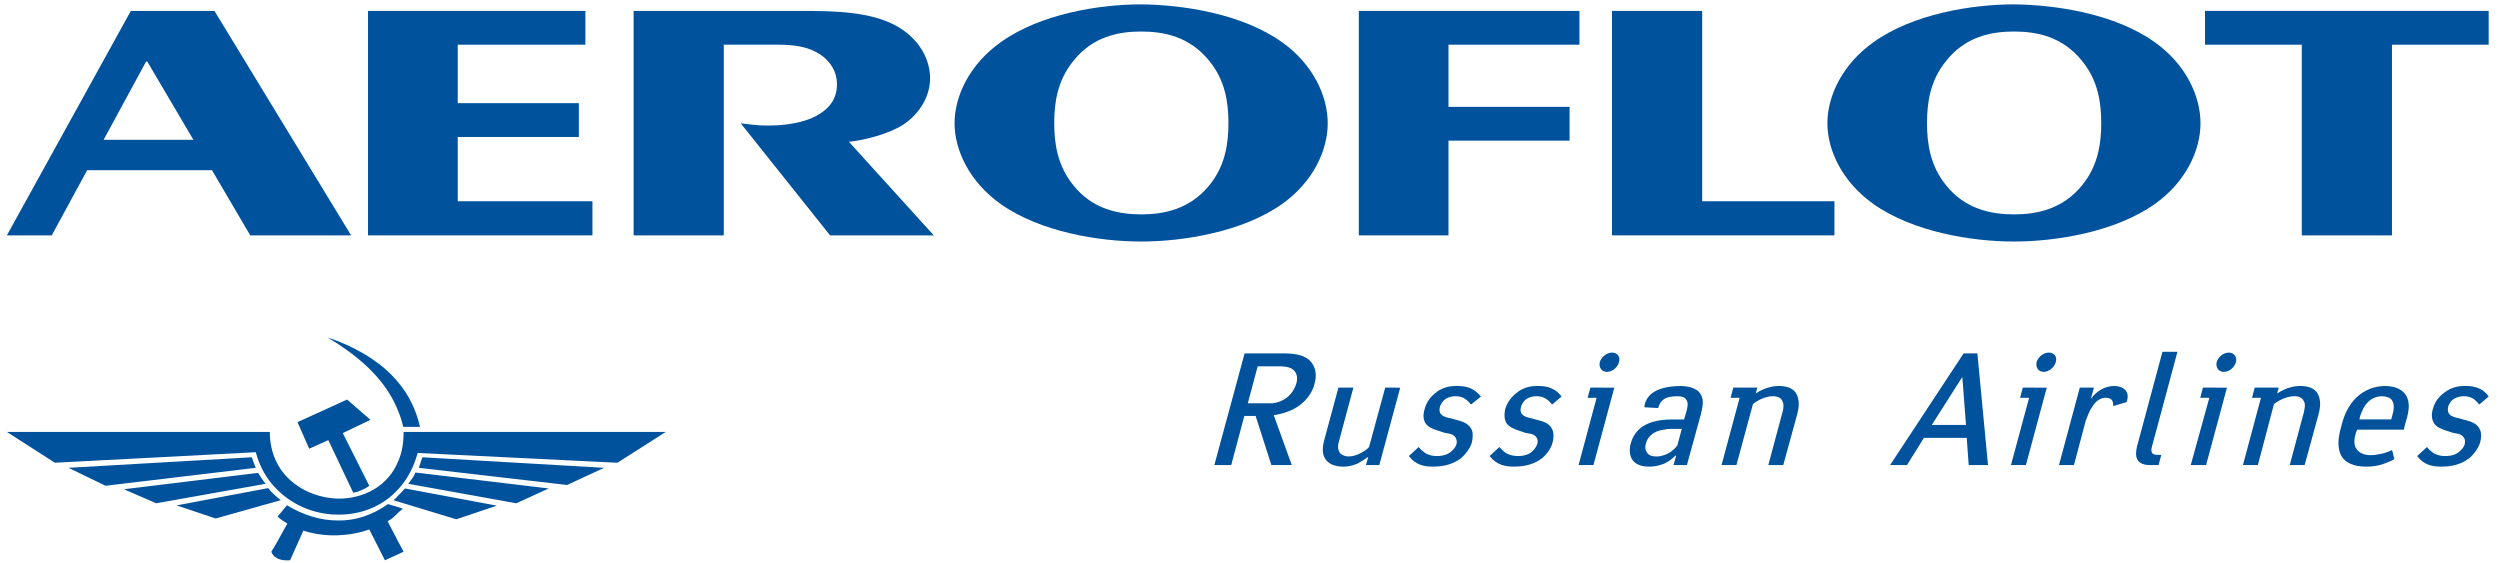
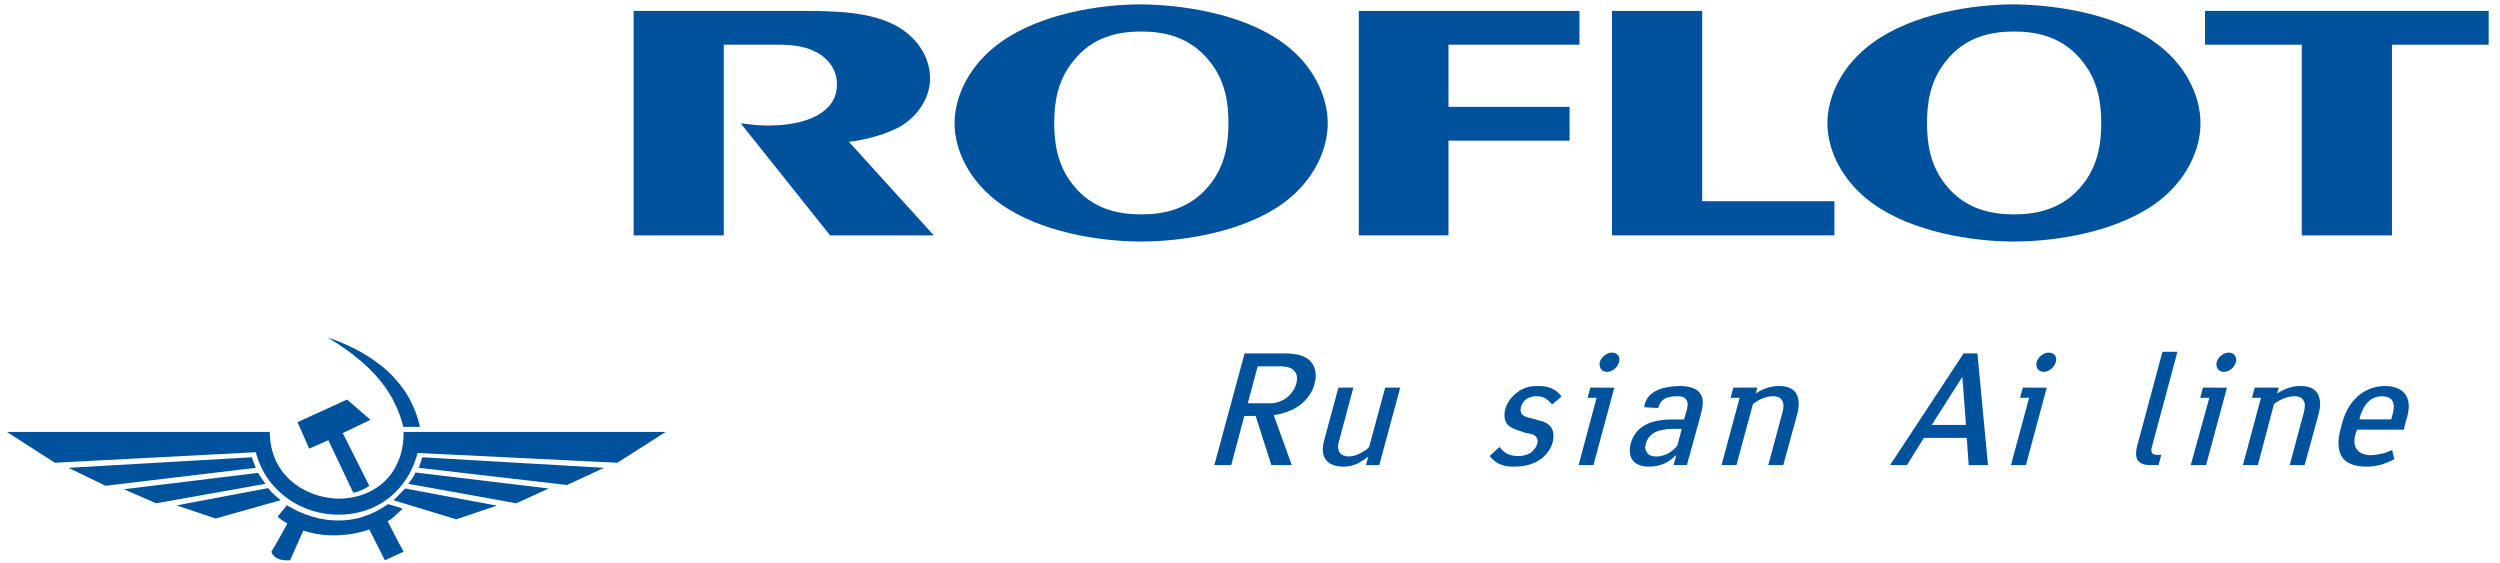
<svg xmlns="http://www.w3.org/2000/svg" version="1.1" id="Layer_1" x="0px" y="0px" width="182px" height="41px" viewBox="0 0 182 41" xml:space="preserve">
  <defs id="defs65" />
  <g id="g60">
    <path fill-rule="evenodd" clip-rule="evenodd" fill="#00529C" d="M11.377,36.639L9.02,35.617l9.77-1.191 c0.17,0.283,0.341,0.539,0.54,0.795L11.377,36.639L11.377,36.639z M37.59,36.639l2.357-1.078l-9.713-1.164 c-0.085,0.313-0.341,0.568-0.511,0.824L37.59,36.639L37.59,36.639z M36.171,36.811l-2.954,0.994l-4.203-1.277l-0.37-0.113 c0.142-0.115,0.256-0.229,0.37-0.369c0.17-0.143,0.312-0.342,0.483-0.484L36.171,36.811L36.171,36.811z M43.981,34.057l-2.698,1.25 l-10.792-1.25c0.085-0.254,0.171-0.51,0.256-0.768L43.981,34.057L43.981,34.057z M44.946,33.688l3.521-2.244H29.383 c0,0.797-0.114,1.479-0.369,2.074c-0.739,1.902-2.584,2.811-4.431,2.781c-1.817-0.057-3.663-0.992-4.487-2.727 c-0.284-0.625-0.454-1.307-0.454-2.129H0.5l3.494,2.244l14.626-0.766c0.283,1.049,0.794,1.959,1.476,2.639 c1.165,1.223,2.84,1.904,4.487,1.904c1.619,0.029,3.267-0.566,4.431-1.875c0.625-0.682,1.107-1.563,1.391-2.613L44.946,33.688 L44.946,33.688z M29.014,39.479l0.369,0.684l-0.369,0.172l-0.994,0.453l-1.136-2.244c-0.709,0.256-1.505,0.398-2.301,0.426 c-0.852,0.029-1.732-0.086-2.499-0.342l-0.966,2.16c-0.313,0.027-0.739,0-1.022-0.197c-0.142-0.086-0.284-0.229-0.34-0.428 l0.34-0.568l0.824-1.479c-0.256-0.168-0.483-0.281-0.71-0.51l0.682-0.822c1.164,0.711,2.442,1.107,3.691,1.107 c1.25,0.029,2.499-0.371,3.664-1.193l0.768,0.227l0.312,0.115c-0.113,0.084-0.199,0.17-0.312,0.256 c-0.228,0.225-0.426,0.453-0.795,0.652L29.014,39.479L29.014,39.479z M29.014,27.865c0.738,0.881,1.277,1.961,1.562,3.209h-1.221 c-0.085-0.371-0.198-0.738-0.34-1.078c-0.824-2.158-2.5-3.693-4.431-4.973c-0.255-0.141-0.482-0.311-0.738-0.453 c0.256,0.086,0.483,0.172,0.738,0.258C26.344,25.535,27.906,26.502,29.014,27.865L29.014,27.865z M25.719,35.873 c0.313-0.057,0.795-0.227,1.165-0.51l-1.932-3.834l2.017-0.967l-1.704-1.477L24.583,29.4l-2.925,1.332l0.852,1.932l1.392-0.623 L25.719,35.873L25.719,35.873z M20.437,36.414c-0.114-0.086-0.228-0.199-0.341-0.285c-0.227-0.197-0.426-0.396-0.568-0.596 l-6.669,1.26l2.839,0.953L20.437,36.414L20.437,36.414z M18.62,34.057c-0.114-0.254-0.199-0.51-0.285-0.768L4.987,34.057 l2.698,1.307L18.62,34.057L18.62,34.057z" id="path58" />
-     <path d="M 43.13,17.136 V 14.651 H 33.324 V 9.971 h 8.817 V 7.511 H 33.324 V 3.253 h 9.292 V 0.795 H 26.792 V 17.136 Z" fill="#00529C" id="path369" style="stroke-width:2.159" />
    <path d="M 52.691,17.136 V 3.253 h 3.84 c 1.168,0 2.25,0.089 3.235,0.747 0.717,0.507 1.166,1.235 1.166,2.136 0,0.751 -0.266,1.527 -1.255,2.153 -1.291,0.84 -3.535,0.957 -4.947,0.784 l -0.805,-0.095 6.506,8.158 h 7.549 L 61.804,10.325 C 62.911,10.204 64.687,9.766 65.762,9.073 67.049,8.2 67.71,6.913 67.71,5.708 67.71,4.363 66.984,2.897 65.343,1.933 63.393,0.826 60.726,0.795 58.266,0.795 H 46.128 V 17.136 Z" fill="#00529C" id="path371" style="stroke-width:2.159" />
    <path d="m 105.45,17.136 v -6.897 h 8.815 V 7.779 h -8.815 V 3.253 h 9.534 V 0.795 H 98.922 V 17.136 Z" fill="#00529C" id="path373" style="stroke-width:2.159" />
    <path d="m 123.919,0.795 h -6.567 V 17.135 h 16.194 V 14.65 h -9.627 z" fill="#00529C" id="path375" style="stroke-width:2.159" />
    <path d="m 160.524,3.254 h 7.044 V 17.137 h 6.567 V 3.254 h 7.04 V 0.794 h -20.651 z" fill="#00529C" id="path377" style="stroke-width:2.159" />
    <path d="m 146.617,0.318 c -3.058,0 -7.346,0.691 -10.225,2.753 -2.283,1.62 -3.358,3.935 -3.358,5.906 0,1.952 1.075,4.263 3.358,5.88 2.879,2.034 7.167,2.727 10.225,2.727 3.056,0 7.37,-0.693 10.247,-2.727 2.28,-1.617 3.332,-3.928 3.332,-5.88 0,-1.972 -1.052,-4.287 -3.332,-5.906 -2.876,-2.062 -7.191,-2.725 -10.247,-2.753 m 0,15.289 c -1.622,0 -3.542,-0.361 -4.952,-2.131 -1.168,-1.436 -1.378,-3.09 -1.378,-4.498 0,-1.466 0.209,-3.088 1.378,-4.526 1.41,-1.801 3.33,-2.157 4.952,-2.157 1.643,0 3.539,0.356 4.971,2.157 1.17,1.438 1.382,3.06 1.382,4.526 0,1.408 -0.212,3.062 -1.382,4.498 -1.432,1.771 -3.328,2.131 -4.971,2.131" fill="#00529C" id="path379" style="stroke-width:2.159" />
    <path d="m 83.075,0.318 c -3.056,0 -7.342,0.691 -10.219,2.753 -2.285,1.62 -3.364,3.935 -3.364,5.906 0,1.952 1.08,4.263 3.364,5.88 2.876,2.034 7.163,2.727 10.219,2.727 3.053,0 7.375,-0.693 10.255,-2.727 2.276,-1.617 3.328,-3.928 3.328,-5.88 0,-1.972 -1.052,-4.287 -3.328,-5.906 C 90.45,1.009 86.129,0.346 83.075,0.318 m 0,15.289 c -1.62,0 -3.539,-0.361 -4.945,-2.131 -1.168,-1.436 -1.382,-3.09 -1.382,-4.498 0,-1.466 0.214,-3.088 1.382,-4.526 1.406,-1.801 3.326,-2.157 4.945,-2.157 1.643,0 3.539,0.356 4.975,2.157 1.17,1.438 1.38,3.06 1.38,4.526 0,1.408 -0.209,3.062 -1.38,4.498 -1.436,1.771 -3.332,2.131 -4.975,2.131" fill="#00529C" id="path381" style="stroke-width:2.159" />
-     <path d="m 3.767,17.136 2.578,-4.746 H 15.433 l 2.786,4.746 h 7.342 L 15.612,0.795 H 9.524 L 0.5,17.136 Z M 7.544,10.178 10.632,4.484 h 0.093 l 3.354,5.694 z" fill="#00529C" id="path383" style="stroke-width:2.159" />
    <path d="m 100.843,28.219 -1.174,4.321 c -0.143,0.174 -0.369,0.318 -0.574,0.426 -0.313,0.17 -0.626,0.263 -0.916,0.263 -0.285,0 -0.541,-0.117 -0.659,-0.29 -0.083,-0.144 -0.169,-0.372 -0.054,-0.776 l 1.059,-3.944 h -1.089 l -1.028,3.805 c -0.087,0.343 -0.23,0.942 0.083,1.402 0.174,0.259 0.546,0.546 1.313,0.546 0.318,0 0.635,-0.056 1.038,-0.23 0.252,-0.15 0.537,-0.316 0.769,-0.49 l -0.17,0.605 h 0.972 l 1.521,-5.637 z" fill="#00529C" id="path385" style="stroke-width:1.739" />
-     <path d="m 107.809,28.872 c -0.259,-0.341 -0.576,-0.513 -0.633,-0.543 -0.365,-0.196 -0.769,-0.23 -1.118,-0.23 -0.37,0 -0.829,0.033 -1.341,0.344 -0.374,0.261 -0.829,0.657 -0.998,1.318 -0.153,0.487 -0.09,0.856 0.084,1.087 0.196,0.261 0.541,0.398 0.831,0.485 l 0.541,0.176 c 0.283,0.059 0.572,0.059 0.742,0.282 0.087,0.118 0.177,0.263 0.117,0.546 -0.087,0.257 -0.254,0.428 -0.402,0.544 -0.198,0.174 -0.544,0.32 -1.028,0.32 -0.315,0 -0.574,-0.064 -0.831,-0.207 -0.226,-0.17 -0.4,-0.315 -0.489,-0.454 l -0.718,0.661 c 0.518,0.68 1.153,0.77 1.777,0.77 0.428,0 1.288,-0.056 2.005,-0.602 0.398,-0.341 0.687,-0.776 0.803,-1.146 0.057,-0.292 0.115,-0.715 -0.028,-0.977 -0.203,-0.398 -0.659,-0.567 -0.92,-0.629 l -0.4,-0.113 c -0.511,-0.115 -0.742,-0.172 -0.859,-0.316 -0.111,-0.082 -0.2,-0.254 -0.111,-0.598 0.052,-0.141 0.172,-0.374 0.395,-0.546 0.287,-0.172 0.551,-0.2 0.749,-0.2 0.256,0 0.487,0.061 0.687,0.2 0.172,0.115 0.313,0.259 0.429,0.405 z" fill="#00529C" id="path387" style="stroke-width:1.739" />
    <path d="m 113.68,28.872 c -0.231,-0.341 -0.544,-0.513 -0.628,-0.543 -0.343,-0.196 -0.749,-0.23 -1.089,-0.23 -0.395,0 -0.829,0.033 -1.346,0.344 -0.374,0.261 -0.831,0.657 -1.033,1.318 -0.106,0.487 -0.054,0.856 0.117,1.087 0.202,0.261 0.577,0.398 0.829,0.485 l 0.513,0.176 c 0.287,0.059 0.577,0.059 0.776,0.282 0.087,0.118 0.172,0.263 0.087,0.546 -0.087,0.257 -0.256,0.428 -0.374,0.544 -0.202,0.174 -0.541,0.32 -1.029,0.32 -0.315,0 -0.57,-0.064 -0.859,-0.207 -0.23,-0.17 -0.374,-0.315 -0.487,-0.454 l -0.716,0.661 c 0.551,0.68 1.177,0.77 1.803,0.77 0.435,0 1.288,-0.056 2.007,-0.602 0.4,-0.341 0.687,-0.776 0.772,-1.146 0.087,-0.292 0.113,-0.715 -0.028,-0.977 -0.172,-0.398 -0.631,-0.567 -0.915,-0.629 l -0.403,-0.113 c -0.49,-0.115 -0.713,-0.172 -0.833,-0.316 -0.11,-0.082 -0.195,-0.254 -0.11,-0.598 0.056,-0.141 0.141,-0.374 0.4,-0.546 0.259,-0.172 0.543,-0.2 0.713,-0.2 0.29,0 0.516,0.061 0.718,0.2 0.174,0.115 0.313,0.259 0.429,0.405 z" fill="#00529C" id="path389" style="stroke-width:1.739" />
    <path d="m 115.78,28.219 -0.205,0.741 h 0.659 l -1.313,4.897 h 1.083 l 1.518,-5.637 z m 0.687,-1.861 c -0.092,0.398 0.143,0.713 0.518,0.713 0.4,0 0.767,-0.315 0.882,-0.713 0.111,-0.376 -0.115,-0.69 -0.516,-0.69 -0.365,0 -0.769,0.315 -0.883,0.69" fill="#00529C" id="path391" style="stroke-width:1.739" />
    <path d="m 126.412,33.856 1.203,-4.438 c 0.379,-0.316 0.949,-0.574 1.462,-0.574 0.372,0 0.576,0.141 0.657,0.313 0.174,0.261 0.089,0.687 0.028,0.861 l -1.029,3.838 h 1.09 l 1.028,-3.751 c 0.118,-0.461 0.17,-1.003 -0.085,-1.461 -0.23,-0.37 -0.656,-0.544 -1.261,-0.544 -0.367,0 -0.998,0.085 -1.688,0.544 l 0.117,-0.426 h -1.751 l -0.196,0.741 h 0.657 l -1.315,4.897 z" fill="#00529C" id="path393" style="stroke-width:1.739" />
    <path d="m 90.607,25.728 -2.203,8.129 h 1.229 l 0.953,-3.575 h 0.824 l 1.146,3.575 h 1.485 l -1.315,-3.638 c 0.603,-0.063 1.405,-0.344 1.888,-0.715 0.541,-0.402 0.949,-0.974 1.085,-1.574 0.174,-0.577 0.092,-1.174 -0.249,-1.572 -0.461,-0.576 -1.377,-0.631 -2.038,-0.631 h -0.77 z m 2.036,3.629 h -1.803 l 0.718,-2.688 h 1.631 c 0.174,0 0.713,0 1,0.287 0.17,0.174 0.315,0.459 0.196,0.916 -0.113,0.429 -0.344,0.774 -0.683,1.059 -0.372,0.285 -0.774,0.403 -1.059,0.426" fill="#00529C" id="path395" style="stroke-width:1.739" />
    <path d="m 121.113,30.564 c -1.142,0.115 -2.09,0.572 -2.403,1.748 -0.03,0.137 -0.059,0.254 -0.059,0.369 v 0.2 c 0.03,0.631 0.457,1.09 1.403,1.09 0.341,0 0.683,-0.056 1.059,-0.207 0.033,0 0.059,-0.021 0.113,-0.05 0.374,-0.172 0.656,-0.461 0.746,-0.546 h 0.057 l -0.198,0.689 h 0.975 l 1,-3.636 c 0.144,-0.576 0.283,-1.148 -0.031,-1.575 -0.261,-0.402 -0.915,-0.544 -1.428,-0.544 -0.49,0 -0.918,0.059 -1.235,0.143 -0.998,0.256 -1.374,0.859 -1.403,1.402 l 1.005,0.059 c 0.08,-0.285 0.2,-0.487 0.398,-0.631 0.231,-0.167 0.574,-0.228 1.003,-0.228 0.231,0 0.513,0.028 0.628,0.228 0.176,0.202 0.117,0.489 0.063,0.748 l -0.205,0.715 h -0.8 c -0.233,0 -0.485,0 -0.689,0.03 m 0,2.573 c -0.172,0.064 -0.344,0.09 -0.516,0.09 -0.226,0 -0.513,-0.026 -0.682,-0.261 -0.144,-0.202 -0.176,-0.402 -0.089,-0.687 0.057,-0.226 0.17,-0.457 0.456,-0.685 0.17,-0.117 0.402,-0.261 0.831,-0.313 0.143,-0.035 0.316,-0.061 0.518,-0.061 h 0.803 l -0.318,1.198 c -0.172,0.233 -0.344,0.374 -0.548,0.52 -0.167,0.09 -0.313,0.172 -0.456,0.198" fill="#00529C" id="path397" style="stroke-width:1.739" />
    <path d="m 147.259,28.219 -0.198,0.741 h 0.659 l -1.323,4.897 h 1.09 l 1.516,-5.637 z m 1.005,-1.861 c -0.089,0.398 0.141,0.713 0.516,0.713 0.369,0 0.77,-0.315 0.883,-0.713 0.117,-0.376 -0.113,-0.69 -0.515,-0.69 -0.369,0 -0.777,0.315 -0.885,0.69" fill="#00529C" id="path399" style="stroke-width:1.739" />
-     <path d="m 151.409,28.219 -1.515,5.637 h 1.09 l 0.859,-3.238 c 0.141,-0.37 0.282,-0.742 0.485,-1.028 0.343,-0.548 0.739,-0.631 0.972,-0.631 0.144,0 0.315,0.026 0.429,0.143 0.08,0.087 0.115,0.254 0.115,0.459 l 0.974,-0.287 c 0.196,-0.57 0,-0.889 -0.341,-1.055 -0.179,-0.085 -0.377,-0.118 -0.577,-0.118 -0.629,0 -1.254,0.343 -1.688,0.942 l 0.226,-0.824 z" fill="#00529C" id="path401" style="stroke-width:1.739" />
    <path d="m 157.426,25.613 -1.801,6.7 c -0.139,0.513 -0.402,1.544 0.89,1.544 h 0.628 l 0.2,-0.744 h -0.311 c -0.544,0 -0.403,-0.461 -0.377,-0.572 L 158.517,25.613 Z" fill="#00529C" id="path403" style="stroke-width:1.739" />
    <path d="m 160.37,28.219 -0.191,0.741 h 0.661 l -1.353,4.897 h 1.116 l 1.52,-5.637 z m 1.005,-1.861 c -0.089,0.398 0.144,0.713 0.516,0.713 0.403,0 0.774,-0.315 0.887,-0.713 0.087,-0.376 -0.144,-0.69 -0.511,-0.69 -0.405,0 -0.776,0.315 -0.892,0.69" fill="#00529C" id="path405" style="stroke-width:1.739" />
    <path d="m 164.373,33.856 1.172,-4.438 c 0.398,-0.316 0.974,-0.574 1.487,-0.574 0.372,0 0.577,0.141 0.659,0.313 0.2,0.261 0.059,0.687 0.03,0.861 l -1.028,3.838 h 1.085 l 1.028,-3.751 c 0.117,-0.461 0.174,-1.003 -0.085,-1.461 -0.223,-0.37 -0.659,-0.544 -1.257,-0.544 -0.4,0 -0.975,0.085 -1.688,0.544 l 0.115,-0.426 h -1.746 l -0.202,0.741 h 0.656 l -1.313,4.897 z" fill="#00529C" id="path407" style="stroke-width:1.739" />
-     <path d="m 181.175,28.872 c -0.224,-0.341 -0.509,-0.513 -0.602,-0.543 -0.372,-0.196 -0.737,-0.23 -1.085,-0.23 -0.405,0 -0.831,0.033 -1.342,0.344 -0.403,0.261 -0.861,0.657 -1.031,1.318 -0.15,0.487 -0.059,0.856 0.11,1.087 0.172,0.261 0.546,0.398 0.805,0.485 l 0.544,0.176 c 0.282,0.059 0.576,0.059 0.737,0.282 0.122,0.118 0.177,0.263 0.122,0.546 -0.084,0.257 -0.254,0.428 -0.403,0.544 -0.174,0.174 -0.516,0.32 -1.029,0.32 -0.322,0 -0.548,-0.064 -0.833,-0.207 -0.228,-0.17 -0.395,-0.315 -0.483,-0.454 l -0.716,0.661 c 0.515,0.68 1.148,0.77 1.775,0.77 0.459,0 1.287,-0.056 2.003,-0.602 0.403,-0.341 0.683,-0.776 0.802,-1.146 0.087,-0.292 0.118,-0.715 -0.023,-0.977 -0.177,-0.398 -0.666,-0.567 -0.918,-0.629 l -0.405,-0.113 c -0.48,-0.115 -0.715,-0.172 -0.857,-0.316 -0.089,-0.082 -0.198,-0.254 -0.115,-0.598 0.057,-0.141 0.137,-0.374 0.403,-0.546 0.28,-0.172 0.569,-0.2 0.742,-0.2 0.287,0 0.483,0.061 0.711,0.2 0.146,0.115 0.287,0.259 0.403,0.405 z" fill="#00529C" id="path409" style="stroke-width:1.739" />
    <path d="m 137.599,33.856 h 1.229 l 1.231,-1.977 h 3.119 l 0.143,1.977 h 1.405 l -0.772,-8.129 h -1.002 z m 3.034,-2.921 2.203,-3.462 h 0.024 l 0.264,3.462 z" fill="#00529C" id="path411" style="stroke-width:1.739" />
    <path d="m 171.595,31.282 h 3.401 l 0.089,-0.374 c 0.228,-0.751 0.454,-1.518 0.059,-2.147 -0.346,-0.541 -1.031,-0.659 -1.522,-0.659 -0.723,0 -1.419,0.257 -1.974,0.744 -0.746,0.659 -1.055,1.544 -1.228,2.29 -0.172,0.602 -0.346,1.516 0.111,2.177 0.429,0.569 1.207,0.659 1.746,0.659 0.44,0 0.845,-0.063 1.264,-0.207 0.226,-0.082 0.511,-0.196 0.769,-0.341 l -0.167,-0.659 c -0.263,0.117 -0.461,0.202 -0.748,0.264 -0.27,0.047 -0.52,0.108 -0.805,0.108 -0.426,0 -0.8,-0.143 -0.996,-0.396 -0.316,-0.374 -0.174,-0.949 -0.085,-1.229 z m 0.169,-0.748 0.057,-0.252 c 0.118,-0.292 0.257,-0.749 0.628,-1.066 0.24,-0.236 0.612,-0.37 0.948,-0.37 0.287,0 0.57,0.085 0.716,0.257 0.254,0.346 0.139,0.831 0.031,1.203 l -0.063,0.228 z" fill="#00529C" id="path413" style="stroke-width:1.739" />
  </g>
</svg>